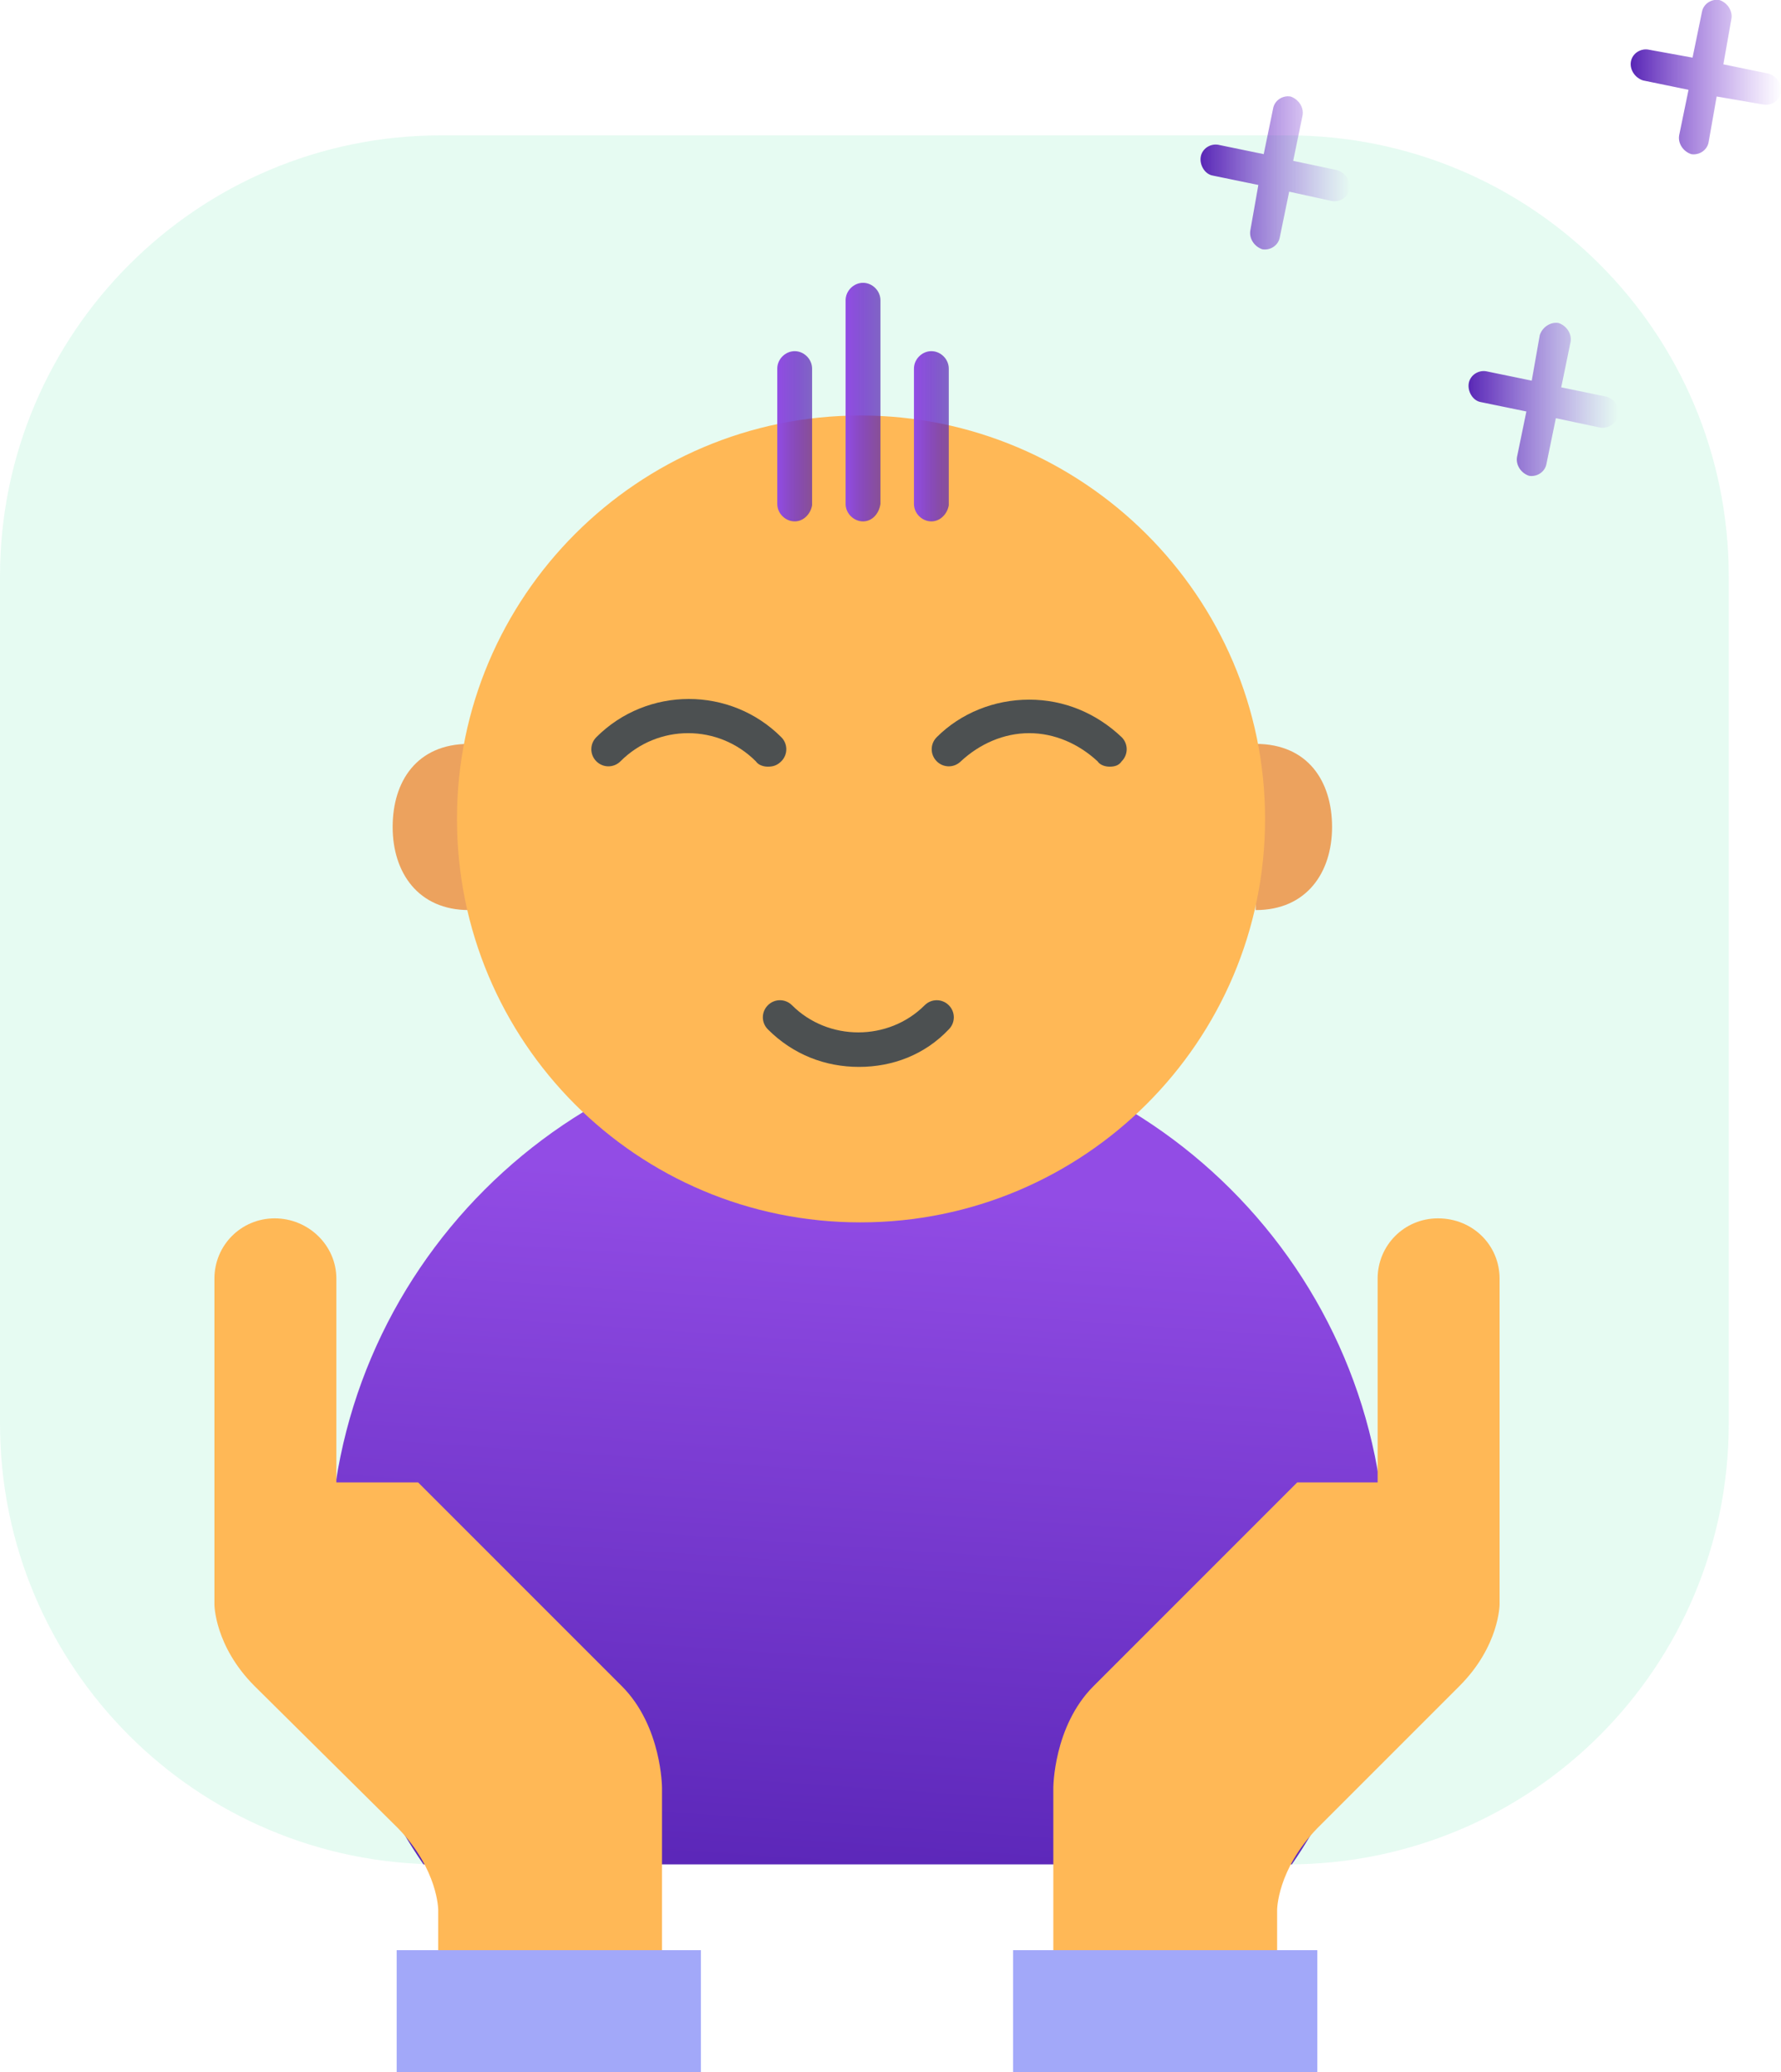
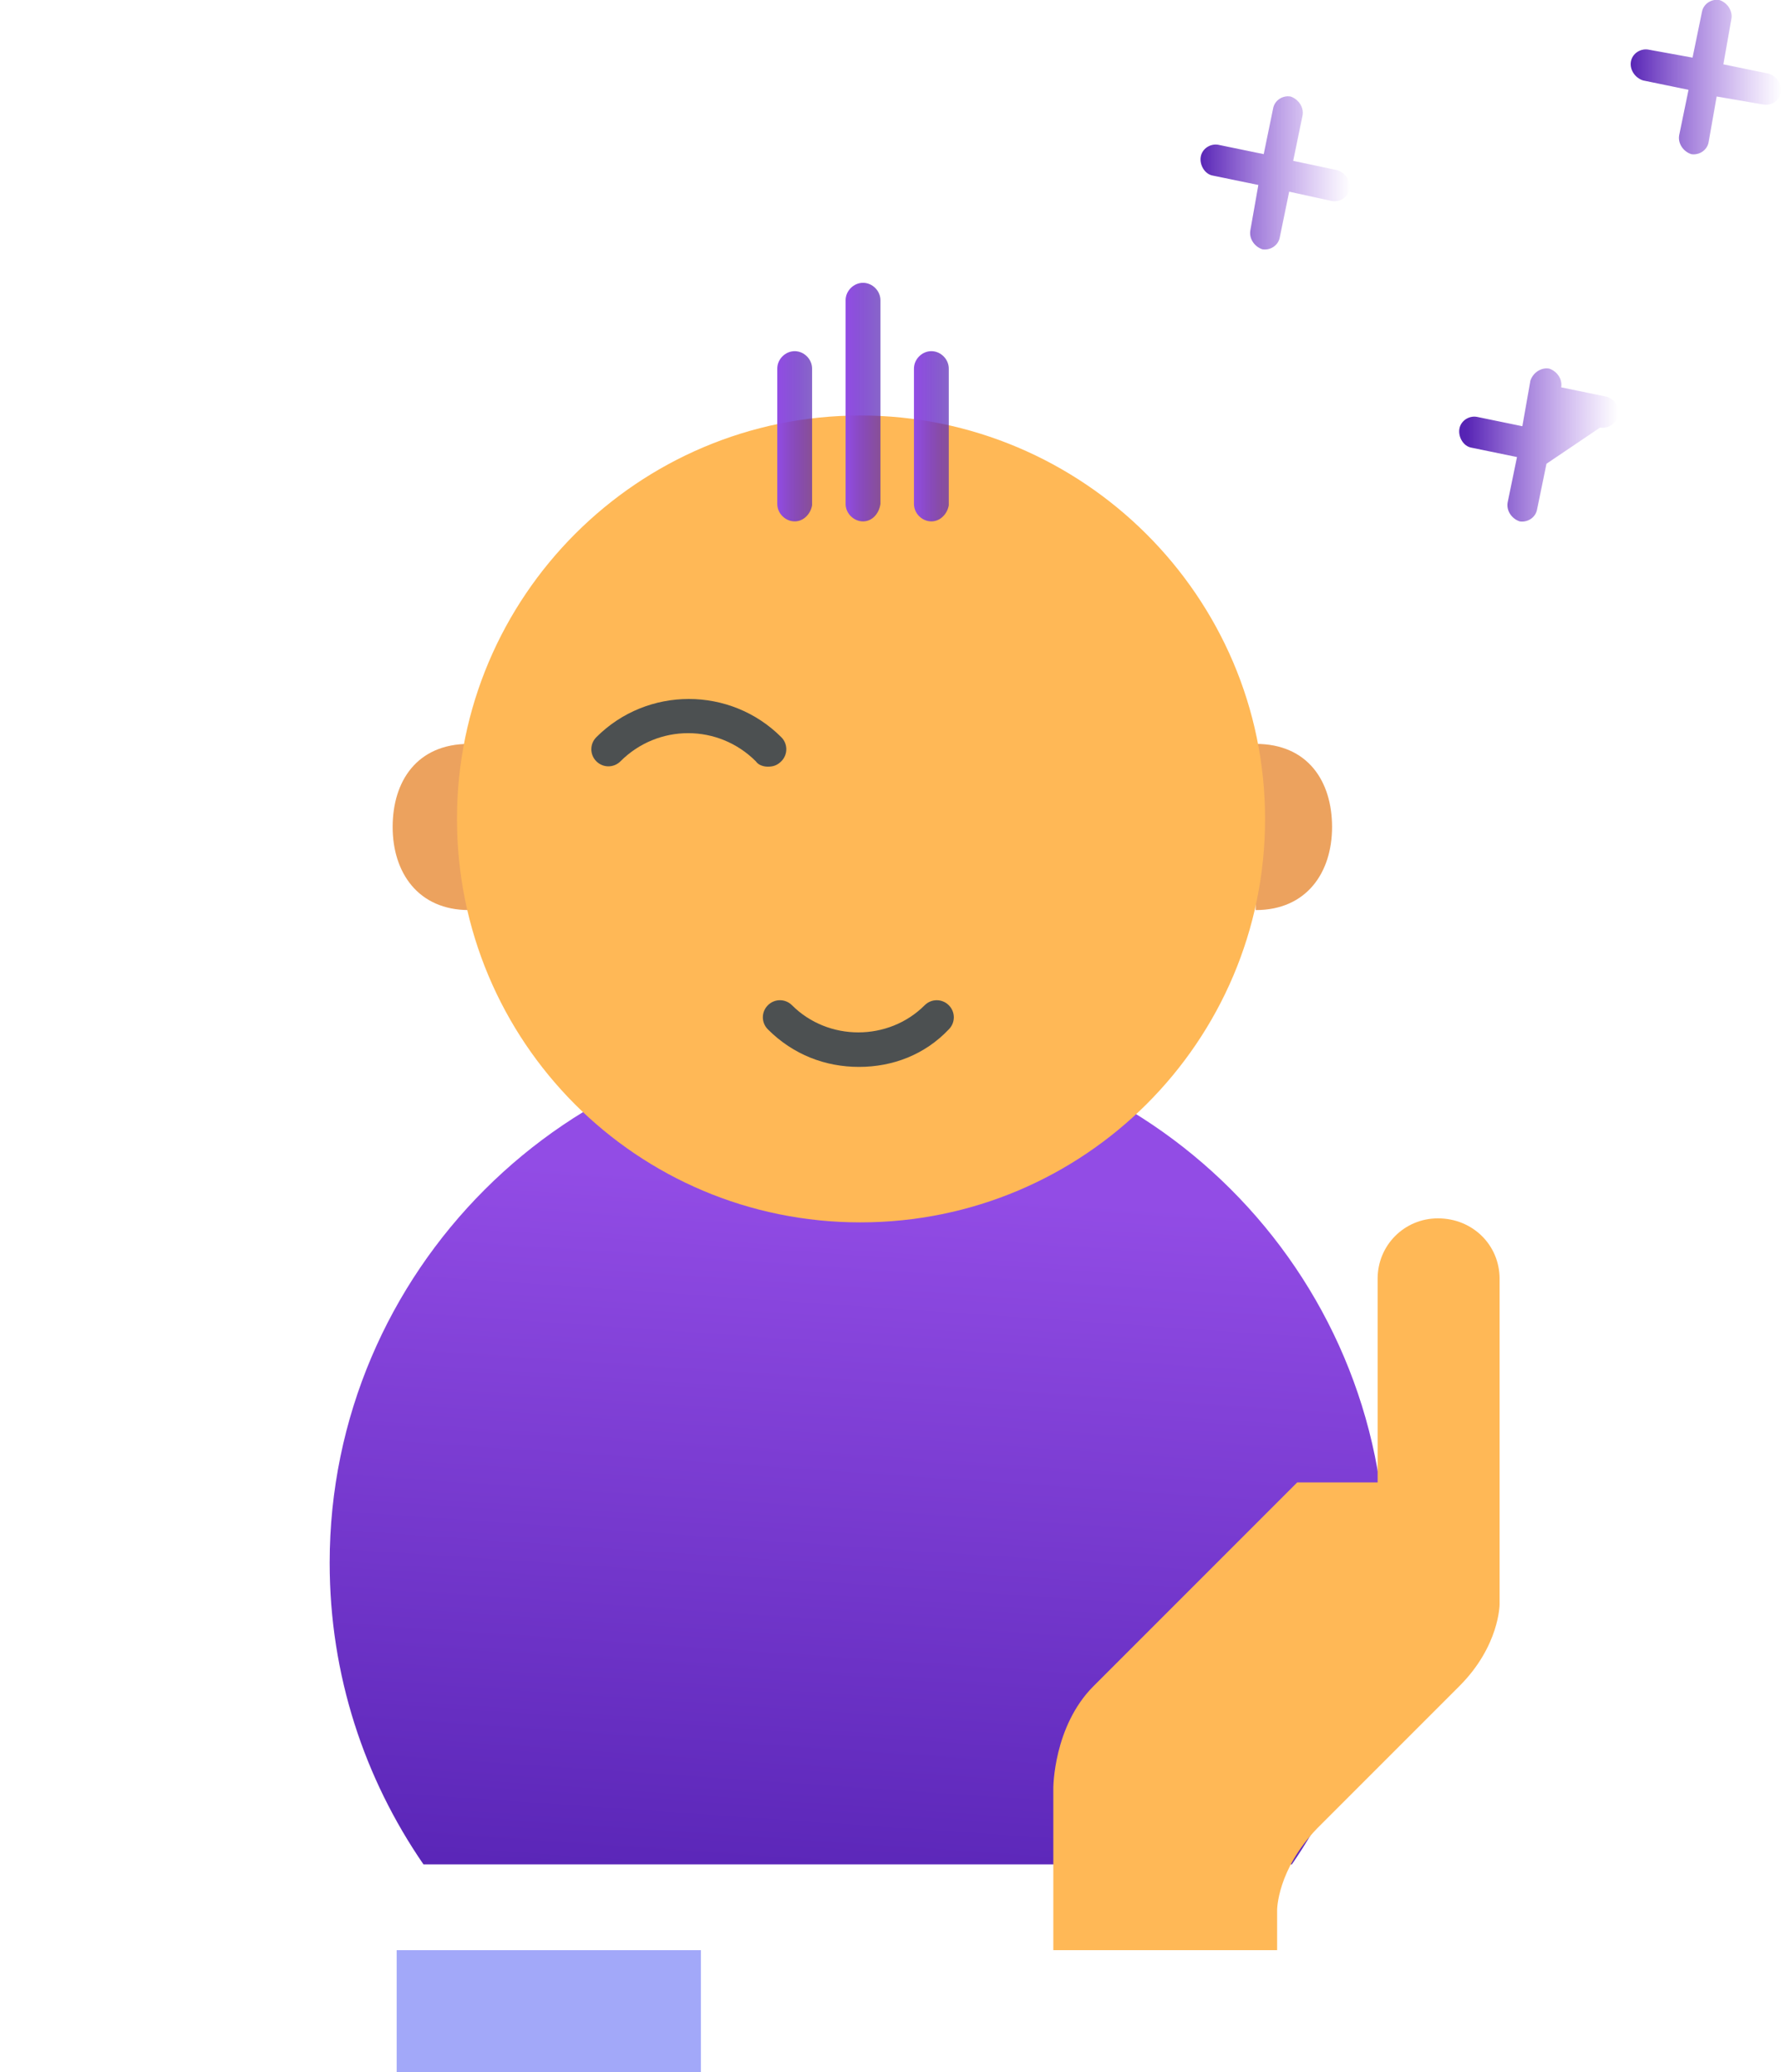
<svg xmlns="http://www.w3.org/2000/svg" version="1.1" id="Layer_1" x="0px" y="0px" viewBox="0 0 132.9 154.6" style="enable-background:new 0 0 132.9 154.6;" xml:space="preserve">
  <style type="text/css">
	.st0{opacity:0.1;fill-rule:evenodd;clip-rule:evenodd;fill:#09D478;}
	.st1{fill-rule:evenodd;clip-rule:evenodd;fill:url(#SVGID_1_);}
	.st2{fill-rule:evenodd;clip-rule:evenodd;fill:url(#SVGID_2_);}
	.st3{fill-rule:evenodd;clip-rule:evenodd;fill:url(#SVGID_3_);}
	.st4{fill-rule:evenodd;clip-rule:evenodd;fill:url(#SVGID_4_);}
	.st5{fill:#FFB856;}
	.st6{fill:#A2A8F9;}
	.st7{fill:#ECA25E;}
	.st8{fill:#4C5051;}
	.st9{fill:url(#SVGID_5_);}
	.st10{fill:url(#SVGID_6_);}
	.st11{fill:url(#SVGID_7_);}
</style>
-   <path class="st0" d="M32.9,10.1h63.2c18.2,0,32.9,14.7,32.9,32.9v63.2c0,18.2-14.7,32.9-32.9,32.9H32.9C14.7,139.1,0,124.4,0,106.2  V43C0,24.9,14.7,10.1,32.9,10.1z" />
  <linearGradient id="SVGID_1_" gradientUnits="userSpaceOnUse" x1="67.451" y1="66.337" x2="62.058" y2="144.993">
    <stop offset="0.283" style="stop-color:#924CE5" />
    <stop offset="1" style="stop-color:#5623B4" />
  </linearGradient>
  <path class="st1" d="M31.6,139.1c0.4,0,0.9,0,1.3,0h63.2h0.3c4.4-6.4,7-14.1,7-22.5c0-21.8-17.7-39.4-39.4-39.4  s-39.4,17.7-39.4,39.4C24.6,125,27.2,132.7,31.6,139.1z" />
  <linearGradient id="SVGID_2_" gradientUnits="userSpaceOnUse" x1="89.439" y1="12.939" x2="100.791" y2="12.939">
    <stop offset="0" style="stop-color:#5623B4" />
    <stop offset="1" style="stop-color:#8B47E0;stop-opacity:0" />
  </linearGradient>
  <path class="st2" d="M99.4,15c0.6,0.1,1.2-0.3,1.3-0.9c0.1-0.6-0.3-1.2-0.9-1.4L96.5,12l0.7-3.4c0.1-0.6-0.3-1.2-0.9-1.4  c-0.6-0.1-1.2,0.3-1.3,0.9l-0.7,3.4l-3.4-0.7c-0.6-0.1-1.2,0.3-1.3,0.9c-0.1,0.6,0.3,1.3,0.9,1.4l3.4,0.7l-0.6,3.4  c-0.1,0.6,0.3,1.2,0.9,1.4c0.6,0.1,1.2-0.3,1.3-0.9l0.7-3.4L99.4,15z" />
  <linearGradient id="SVGID_3_" gradientUnits="userSpaceOnUse" x1="109.399" y1="29.869" x2="120.751" y2="29.869">
    <stop offset="0" style="stop-color:#5623B4" />
    <stop offset="1" style="stop-color:#8B47E0;stop-opacity:0" />
  </linearGradient>
-   <path class="st3" d="M119.4,31.9c0.6,0.1,1.2-0.3,1.4-0.9c0.1-0.6-0.3-1.2-0.9-1.4l-3.4-0.7l0.7-3.4c0.1-0.6-0.3-1.2-0.9-1.4  c-0.6-0.1-1.2,0.3-1.4,0.9l-0.6,3.4l-3.4-0.7c-0.6-0.1-1.2,0.3-1.3,0.9c-0.1,0.6,0.3,1.3,0.9,1.4l3.4,0.7l-0.7,3.4  c-0.1,0.6,0.3,1.2,0.9,1.4c0.6,0.1,1.2-0.3,1.3-0.9l0.7-3.4L119.4,31.9z" />
+   <path class="st3" d="M119.4,31.9c0.6,0.1,1.2-0.3,1.4-0.9c0.1-0.6-0.3-1.2-0.9-1.4l-3.4-0.7c0.1-0.6-0.3-1.2-0.9-1.4  c-0.6-0.1-1.2,0.3-1.4,0.9l-0.6,3.4l-3.4-0.7c-0.6-0.1-1.2,0.3-1.3,0.9c-0.1,0.6,0.3,1.3,0.9,1.4l3.4,0.7l-0.7,3.4  c-0.1,0.6,0.3,1.2,0.9,1.4c0.6,0.1,1.2-0.3,1.3-0.9l0.7-3.4L119.4,31.9z" />
  <linearGradient id="SVGID_4_" gradientUnits="userSpaceOnUse" x1="121.589" y1="5.737" x2="132.941" y2="5.737">
    <stop offset="0" style="stop-color:#5623B4" />
    <stop offset="1" style="stop-color:#8B47E0;stop-opacity:0" />
  </linearGradient>
  <path class="st4" d="M131.6,7.8c0.6,0.1,1.2-0.3,1.3-0.9c0.1-0.6-0.3-1.2-0.9-1.4l-3.4-0.7l0.6-3.4c0.1-0.6-0.3-1.2-0.9-1.4  c-0.6-0.1-1.2,0.3-1.3,0.9l-0.7,3.4L123,3.7c-0.6-0.1-1.2,0.3-1.3,0.9s0.3,1.2,0.9,1.4l3.4,0.7l-0.7,3.4c-0.1,0.6,0.3,1.2,0.9,1.4  c0.6,0.1,1.2-0.3,1.3-0.9l0.6-3.4L131.6,7.8z" />
-   <path class="st5" d="M25.1,110.6h6.1l15.2,15.2c3,3,3,7.6,3,7.6v12.1H32.7v-3c0,0,0-3-3-6.1L19,125.8c-3-3-3-6.1-3-6.1V95.4  c0-2.5,2-4.5,4.5-4.5s4.6,2,4.6,4.5v12.1V110.6z" />
  <path class="st5" d="M102.9,110.6h-6.1l-15.2,15.2c-3,3-3,7.6-3,7.6v12.1h16.7v-3c0,0,0-3,3-6.1l10.6-10.6c3-3,3-6.1,3-6.1V95.4  c0-2.5-2-4.5-4.6-4.5c-2.5,0-4.5,2-4.5,4.5v12.1V110.6z" />
  <rect x="29.6" y="145.5" class="st6" width="22.7" height="9.1" />
  <path class="st7" d="M35,67.9c-3.8,0-5.7-2.8-5.7-6.2c0-3.4,1.8-6.2,5.7-6.2V67.9z" />
  <path class="st7" d="M93.7,67.9c3.8,0,5.7-2.8,5.7-6.2c0-3.4-1.8-6.2-5.7-6.2V67.9z" />
  <path class="st5" d="M94.4,61.1c0,16.6-13.5,30.1-30.2,30.1S34.1,77.7,34.1,61.1S47.6,31,64.2,31S94.4,44.5,94.4,61.1z" />
  <path class="st8" d="M57.3,57.2c-0.3,0-0.7-0.1-0.9-0.4c-2.8-2.8-7.3-2.8-10.1,0c-0.5,0.5-1.3,0.5-1.8,0s-0.5-1.3,0-1.8  c3.8-3.8,10-3.8,13.8,0c0.5,0.5,0.5,1.3,0,1.8C58,57.1,57.7,57.2,57.3,57.2z" />
-   <path class="st8" d="M82.8,57.2c-0.3,0-0.7-0.1-0.9-0.4c-1.4-1.3-3.2-2.1-5.1-2.1c-1.9,0-3.7,0.8-5.1,2.1c-0.5,0.5-1.3,0.5-1.8,0  s-0.5-1.3,0-1.8c1.8-1.8,4.3-2.8,6.9-2.8c2.6,0,5,1,6.9,2.8c0.5,0.5,0.5,1.3,0,1.8C83.5,57.1,83.2,57.2,82.8,57.2z" />
  <path class="st8" d="M64.1,79.6c-2.5,0-4.9-0.9-6.8-2.8c-0.5-0.5-0.5-1.3,0-1.8c0.5-0.5,1.3-0.5,1.8,0c2.7,2.7,7.2,2.7,9.9,0  c0.5-0.5,1.3-0.5,1.8,0s0.5,1.3,0,1.8C69,78.7,66.6,79.6,64.1,79.6z" />
  <linearGradient id="SVGID_5_" gradientUnits="userSpaceOnUse" x1="57.99" y1="32.559" x2="60.54" y2="32.559">
    <stop offset="0" style="stop-color:#924CE5" />
    <stop offset="1" style="stop-color:#5623B4;stop-opacity:0.7" />
  </linearGradient>
  <path class="st9" d="M59.3,38.9c-0.7,0-1.3-0.6-1.3-1.3V27.5c0-0.7,0.6-1.3,1.3-1.3c0.7,0,1.3,0.6,1.3,1.3v10.2  C60.5,38.3,60,38.9,59.3,38.9z" />
  <linearGradient id="SVGID_6_" gradientUnits="userSpaceOnUse" x1="68.19" y1="32.559" x2="70.74" y2="32.559">
    <stop offset="0" style="stop-color:#924CE5" />
    <stop offset="1" style="stop-color:#5623B4;stop-opacity:0.7" />
  </linearGradient>
  <path class="st10" d="M69.5,38.9c-0.7,0-1.3-0.6-1.3-1.3V27.5c0-0.7,0.6-1.3,1.3-1.3c0.7,0,1.3,0.6,1.3,1.3v10.2  C70.7,38.3,70.2,38.9,69.5,38.9z" />
  <linearGradient id="SVGID_7_" gradientUnits="userSpaceOnUse" x1="63.09" y1="30.019" x2="65.64" y2="30.019">
    <stop offset="0" style="stop-color:#924CE5" />
    <stop offset="1" style="stop-color:#5623B4;stop-opacity:0.7" />
  </linearGradient>
  <path class="st11" d="M64.4,38.9c-0.7,0-1.3-0.6-1.3-1.3V22.4c0-0.7,0.6-1.3,1.3-1.3c0.7,0,1.3,0.6,1.3,1.3v15.2  C65.6,38.3,65.1,38.9,64.4,38.9z" />
-   <rect x="75.6" y="145.5" class="st6" width="22.7" height="9.1" />
</svg>